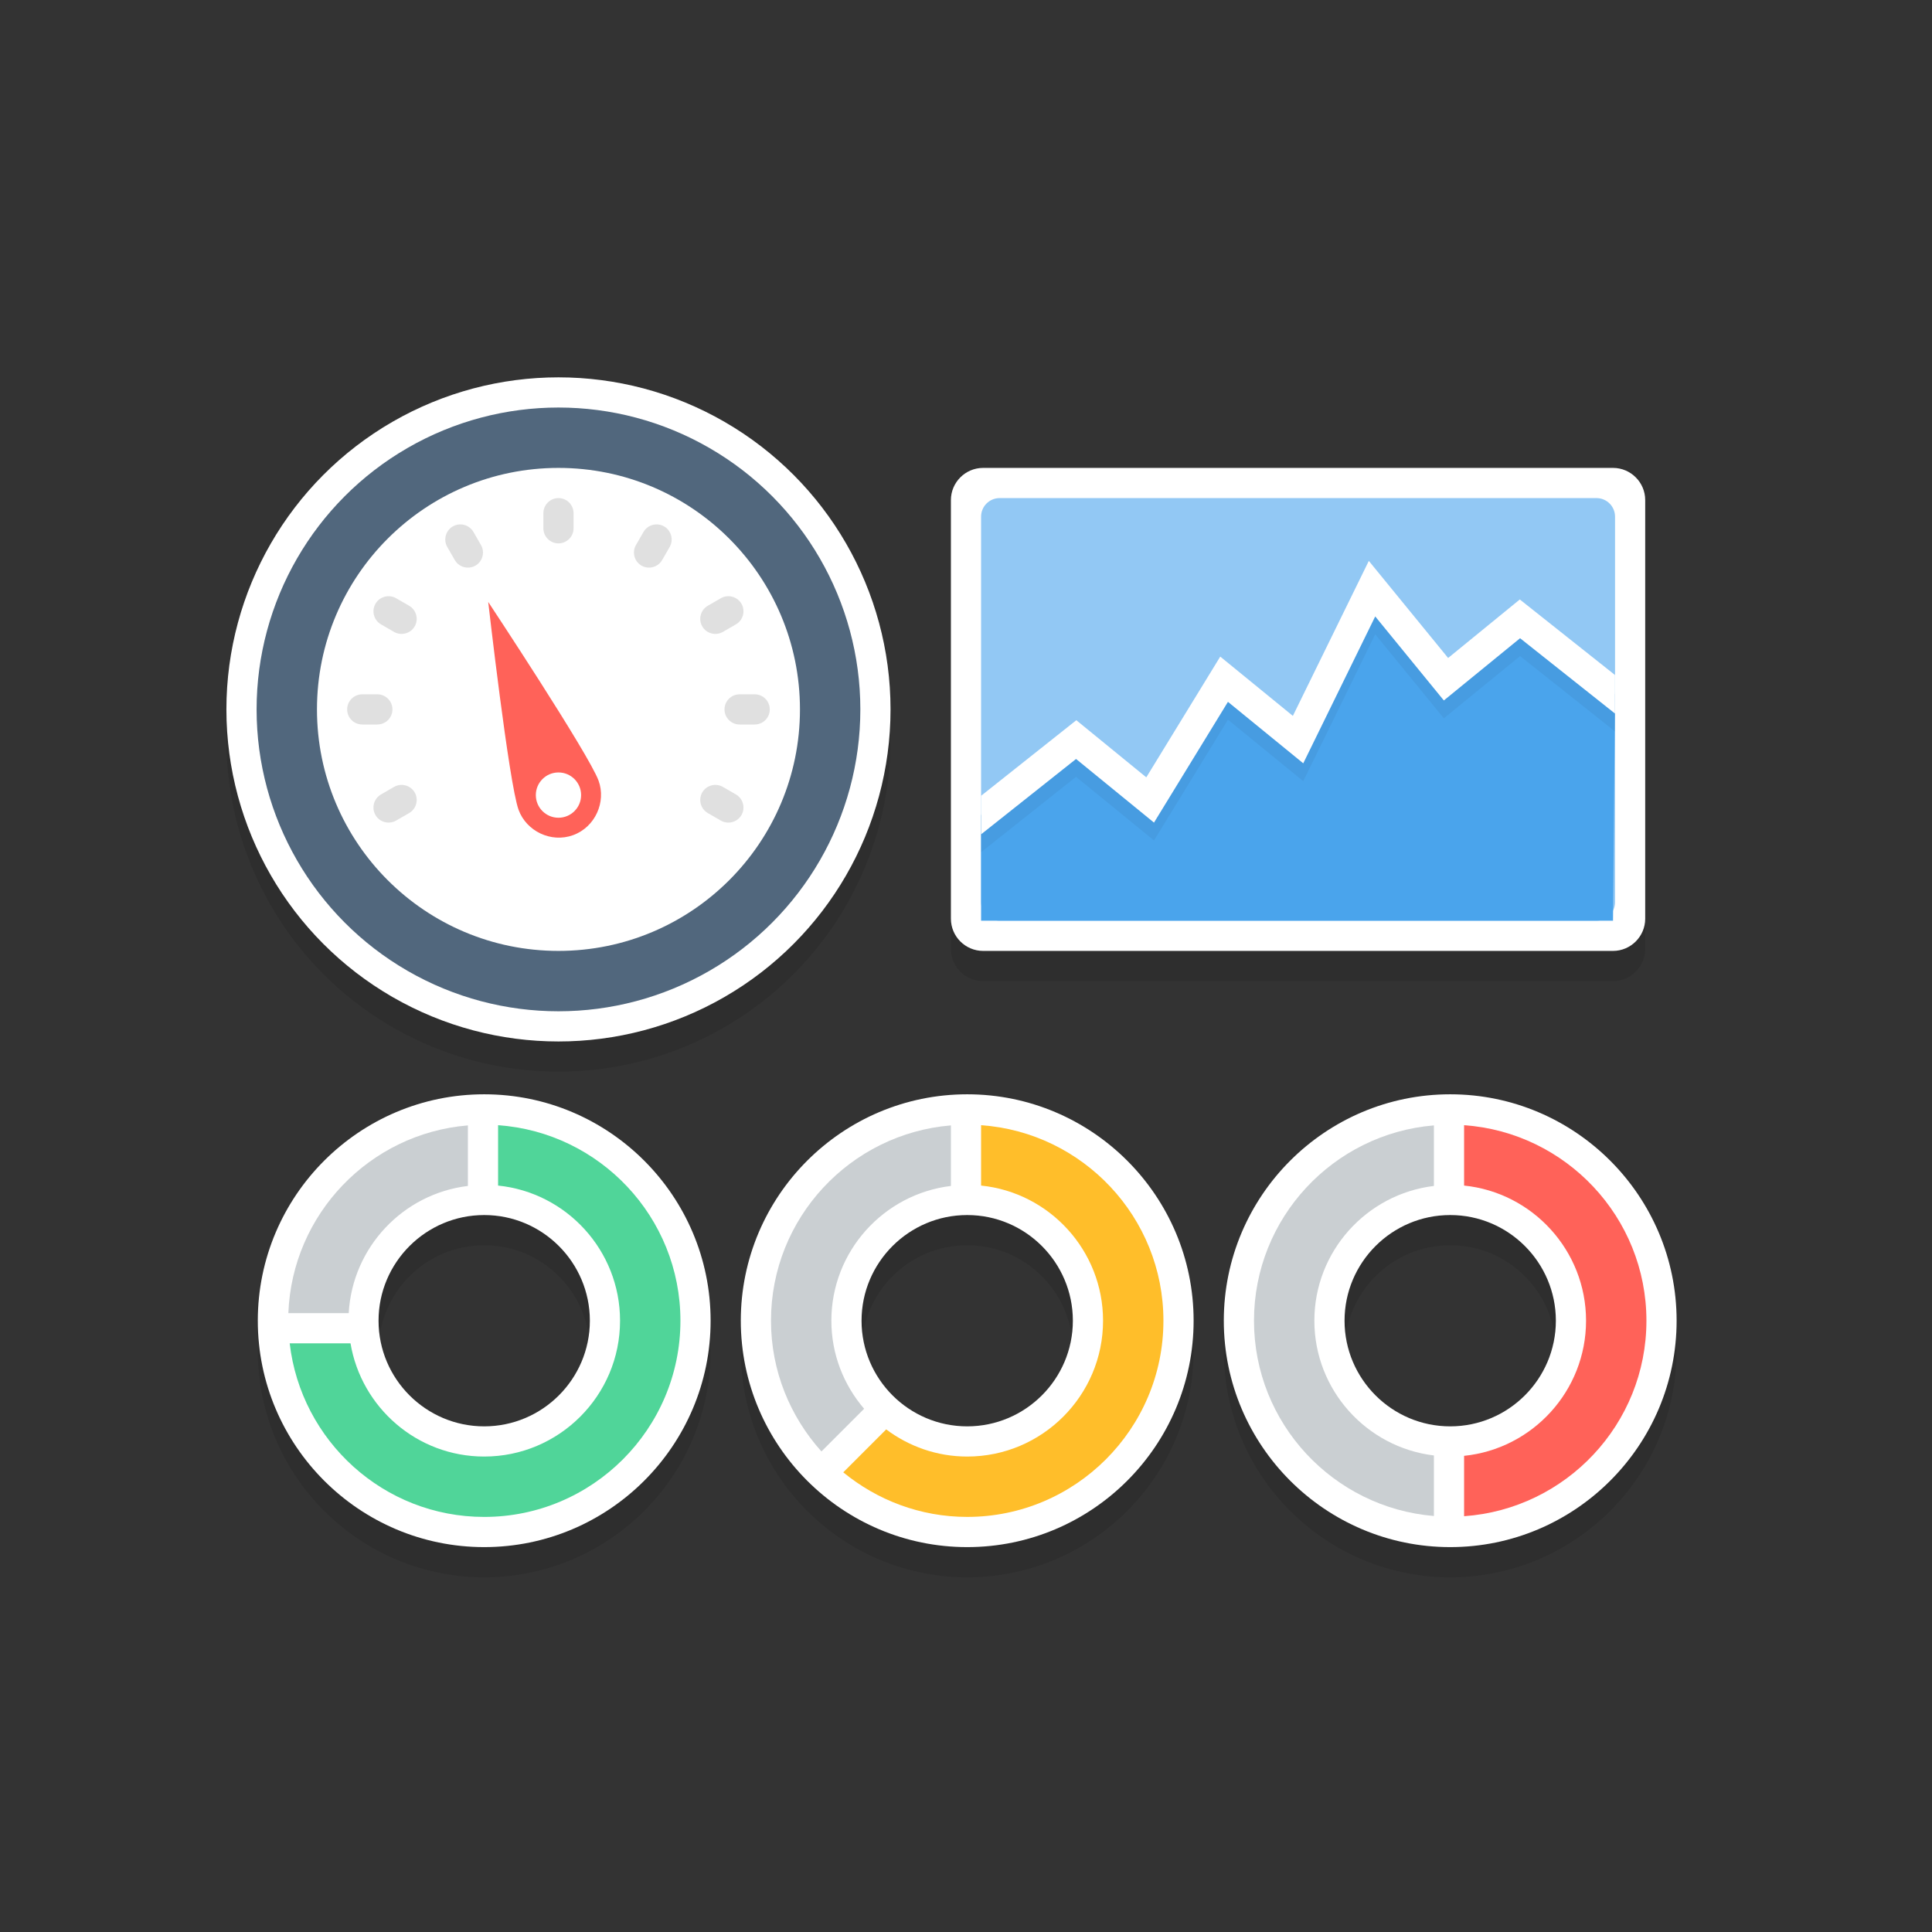
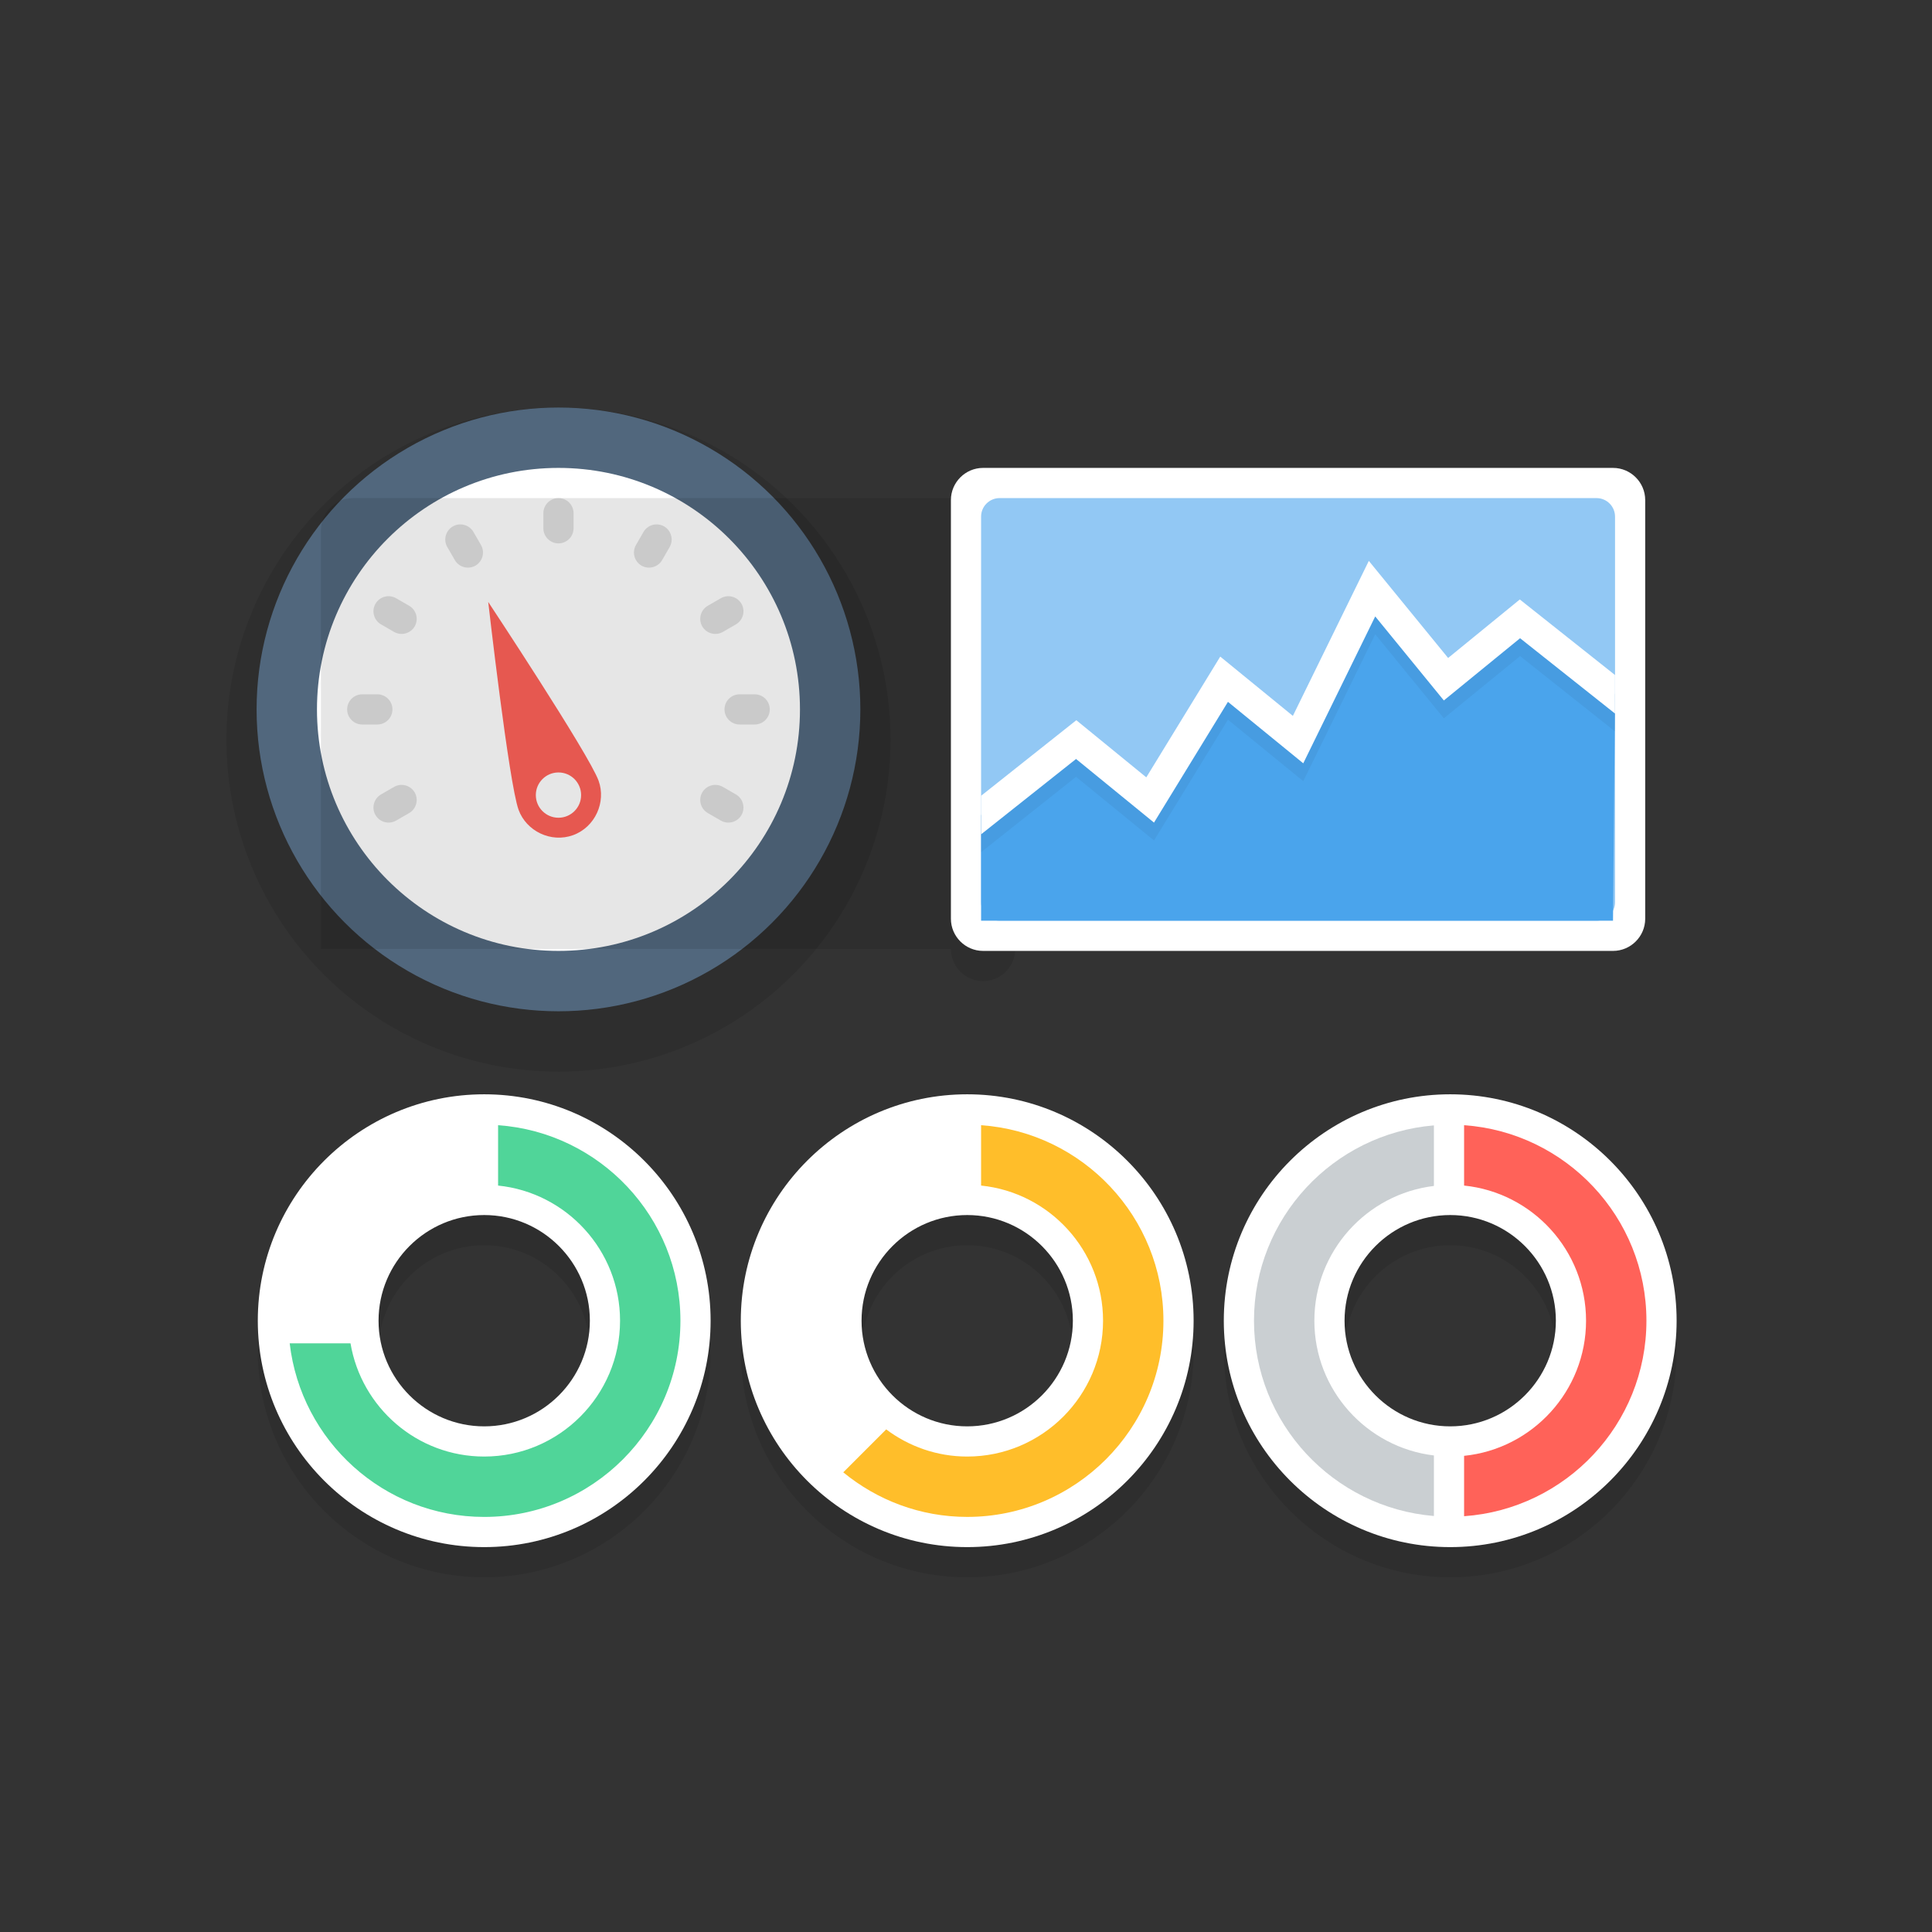
<svg xmlns="http://www.w3.org/2000/svg" viewBox="0 0 128 128" enable-background="new 0 0 128 128">
  <rect x="0" y="0" width="128" height="128" fill="#333333" stroke="none" />
  <symbol viewBox="-42 -31 84 61">
-     <path d="M42-29c0-1.105-.895-2-2-2h-80c-1.105 0-2 .895-2 2v56c0 1.105.895 2 2 2h80c1.105 0 2-.895 2-2v-56z" opacity=".12" />
    <path fill="#fff" d="M42-28c0-1.105-.895-2-2-2h-80c-1.105 0-2 .895-2 2v56c0 1.105.895 2 2 2h80c1.105 0 2-.895 2-2v-56z" />
    <linearGradient id="a" gradientUnits="userSpaceOnUse" y1="-29" x2="0" y2="22">
      <stop offset="0" stop-color="#53B4F5" />
      <stop offset="1" stop-color="#65BCF6" />
    </linearGradient>
    <path fill="url(#a)" d="M41 22v-49.5c0-.55-.45-1.5-1-1.5h-80c-.55 0-1 .95-1 1.5v49.5" />
    <path fill="#FF6259" d="M-36 26.5c0-1.105-.895-2-2-2s-2 .895-2 2 .895 2 2 2 2-.895 2-2z" />
-     <path fill="#fff" d="M-39 26.5l-.035.139c-.016.075-.028.241.033.396.05.162.163.342.337.485.094.06.189.134.308.163.123.046.21.051.382.064.103-.017.178-.011.319-.061.135-.032.226-.106.321-.166.175-.143.287-.324.337-.486.061-.158.046-.306.033-.395l-.035-.139-.062.127c-.026.079-.104.178-.185.275-.072.108-.209.179-.33.25l-.194.065-.256.033-.192-.029-.207-.069c-.121-.071-.258-.142-.33-.25-.168-.179-.238-.413-.244-.402z" opacity=".6" />
    <path fill="#FFC933" d="M-30 26.5c0-1.105-.895-2-2-2s-2 .895-2 2 .895 2 2 2 2-.895 2-2z" />
    <path fill="#2ECC71" d="M-24 26.5c0-1.105-.895-2-2-2s-2 .895-2 2 .895 2 2 2 2-.895 2-2z" />
    <path fill="#75C3F7" d="M-40 16h80v1h-80zM-40 8h80v1h-80zM-40 0h80v1h-80zM-40-8h80v1h-80zM-40-16h80v1h-80zM-40-24h80v1h-80zM19 21v-49h1v49zM27 21v-49h1v49zM35 21v-49h1v49zM11 21v-49h1v49zM3 21v-49h1v49zM-5 21v-49h1v49zM-13 21v-49h1v49zM-21 21v-49h1v49zM-29 21v-49h1v49zM-37 21v-49h1v49z" />
    <path opacity=".08" d="M41 21h-82v1h82z" />
    <path fill="#fff" d="M-33 26.5l-.035.139c-.016.075-.028.241.033.396.05.162.163.342.337.485.094.06.189.134.308.163.123.046.21.051.382.064.103-.017.178-.011.319-.061.135-.032.226-.106.321-.166.175-.143.287-.324.337-.486.061-.158.046-.306.033-.395l-.035-.139-.062.127c-.026.079-.104.178-.185.275-.072.108-.209.179-.33.25l-.194.065-.256.033-.192-.029-.207-.069c-.121-.071-.258-.142-.33-.25-.168-.179-.238-.413-.244-.402zM-27 26.5l-.035.139c-.016.075-.028.241.033.396.05.162.163.342.337.485.094.06.189.134.308.163.123.046.21.051.382.064.103-.017.178-.011.319-.061.135-.032.226-.106.321-.166.175-.143.287-.324.337-.486.061-.158.046-.306.033-.395l-.035-.139-.062.127c-.026.079-.104.178-.185.275-.072.108-.209.179-.33.25l-.194.065-.256.033-.192-.029-.207-.069c-.121-.071-.258-.142-.33-.25-.168-.179-.238-.413-.244-.402z" opacity=".6" />
  </symbol>
  <g>
    <circle cx="37" cy="49" r="22" opacity=".1" />
-     <circle fill="#fff" cx="37" cy="47" r="22" />
    <circle fill="#51677D" cx="37" cy="47" r="20" />
    <circle fill="#fff" cx="37" cy="47" r="16" />
    <path fill="#FF6259" d="M32.346 39.881s1.368 12.004 2.011 13.771c.514 1.411 2.149 2.212 3.612 1.679s2.202-2.197 1.688-3.609c-.643-1.767-7.311-11.841-7.311-11.841z" />
    <circle fill="#fff" cx="37" cy="52.677" r="1.5" />
    <path fill="#E0E0E0" d="M51 47c0 .552-.448 1-1 1h-1c-.552 0-1-.448-1-1s.448-1 1-1h1c.552 0 1 .448 1 1zM38 35c0 .552-.448 1-1 1s-1-.448-1-1v-1c0-.552.448-1 1-1s1 .448 1 1v1zM26 47c0 .552-.448 1-1 1h-1c-.552 0-1-.448-1-1s.448-1 1-1h1c.552 0 1 .448 1 1zM47.892 41.866c-.476.275-1.091.11-1.366-.366-.275-.476-.11-1.091.366-1.366l.866-.5c.476-.275 1.091-.11 1.366.366.275.476.11 1.091-.366 1.366l-.866.5zM26.108 52.134c.476-.275 1.091-.11 1.366.366.275.476.11 1.091-.366 1.366l-.866.5c-.476.275-1.091.11-1.366-.366-.275-.476-.11-1.091.366-1.366l.866-.5zM43.866 37.108c-.275.476-.89.641-1.366.366-.476-.275-.641-.89-.366-1.366l.5-.866c.275-.476.89-.641 1.366-.366.476.275.641.89.366 1.366l-.5.866zM31.866 36.108c.275.476.11 1.091-.366 1.366-.476.275-1.091.11-1.366-.366l-.5-.866c-.275-.476-.11-1.091.366-1.366.476-.275 1.091-.11 1.366.366l.5.866zM27.108 40.134c.476.275.641.89.366 1.366-.275.476-.89.641-1.366.366l-.866-.5c-.476-.275-.641-.89-.366-1.366.275-.476.89-.641 1.366-.366l.866.5zM46.892 53.866c-.476-.275-.641-.89-.366-1.366.275-.476.89-.641 1.366-.366l.866.5c.476.275.641.89.366 1.366-.275.476-.89.641-1.366.366l-.866-.5z" />
-     <path d="M63 62.869c0 1.172.959 2.131 2.131 2.131h41.737c1.172 0 2.131-.959 2.131-2.131v-27.738c0-1.172-.959-2.131-2.131-2.131h-41.737c-1.172 0-2.131.959-2.131 2.131v27.738z" opacity=".1" />
+     <path d="M63 62.869c0 1.172.959 2.131 2.131 2.131c1.172 0 2.131-.959 2.131-2.131v-27.738c0-1.172-.959-2.131-2.131-2.131h-41.737c-1.172 0-2.131.959-2.131 2.131v27.738z" opacity=".1" />
    <path fill="#fff" d="M63 60.869c0 1.172.959 2.131 2.131 2.131h41.737c1.172 0 2.131-.959 2.131-2.131v-27.738c0-1.172-.959-2.131-2.131-2.131h-41.737c-1.172 0-2.131.959-2.131 2.131v27.738z" />
    <path fill="#92C8F4" d="M107 34.225c0-.674-.551-1.225-1.225-1.225h-39.55c-.674 0-1.225.551-1.225 1.225v25.551c0 .673.551 1.224 1.225 1.224h39.551c.674 0 1.225-.551 1.225-1.225v-25.55z" />
    <path fill="#4AA4EC" d="M107 46l-6.3-5-4.9 4-4.9-6-4.9 10-4.9-4-4.9 8-4.9-4-6.3 5v7h41.866z" />
    <path opacity=".05" d="M107 45.906l-6.309-5.007-4.749 3.877-5.254-6.433-5.032 10.269-4.811-3.928-4.9 8.001-4.636-3.786-6.309 5.007v2.554l6.291-4.993 5.164 4.215 4.9-8 4.989 4.072 4.768-9.731 4.546 5.567 5.051-4.123 6.291 4.993z" />
    <path fill="#fff" d="M107 44.723l-6.309-5.007-4.749 3.877-5.254-6.433-5.032 10.269-4.811-3.928-4.9 8-4.636-3.785-6.309 5.007v2.553l6.291-4.992 5.164 4.215 4.9-8 4.989 4.072 4.768-9.731 4.546 5.567 5.051-4.123 6.291 4.992z" />
    <path opacity=".1" d="M96.08 104.5c-8.271 0-15-6.729-15-15s6.729-15 15-15 15 6.729 15 15-6.729 15-15 15zm0-22c-3.86 0-7 3.14-7 7s3.14 7 7 7 7-3.14 7-7-3.14-7-7-7zM64.08 104.5c-8.271 0-15-6.729-15-15s6.729-15 15-15 15 6.729 15 15-6.729 15-15 15zm0-22c-3.86 0-7 3.14-7 7s3.14 7 7 7 7-3.14 7-7-3.14-7-7-7zM32.08 104.5c-8.271 0-15-6.729-15-15s6.729-15 15-15 15 6.729 15 15-6.729 15-15 15zm0-22c-3.86 0-7 3.14-7 7s3.14 7 7 7 7-3.14 7-7-3.14-7-7-7z" />
    <path fill="#fff" d="M96.08 102.5c-8.271 0-15-6.729-15-15s6.729-15 15-15 15 6.729 15 15-6.729 15-15 15zm0-22c-3.86 0-7 3.14-7 7s3.14 7 7 7 7-3.14 7-7-3.14-7-7-7zM64.08 102.5c-8.271 0-15-6.729-15-15s6.729-15 15-15 15 6.729 15 15-6.729 15-15 15zm0-22c-3.86 0-7 3.14-7 7s3.14 7 7 7 7-3.14 7-7-3.14-7-7-7zM32.08 102.5c-8.271 0-15-6.729-15-15s6.729-15 15-15 15 6.729 15 15-6.729 15-15 15zm0-22c-3.86 0-7 3.14-7 7s3.14 7 7 7 7-3.14 7-7-3.14-7-7-7zM31 74h2v5h-2z" />
    <path fill="#FF6259" d="M97 74.547v4c4.532.462 8.08 4.301 8.08 8.953s-3.548 8.491-8.08 8.953v4c6.739-.475 12.08-6.095 12.08-12.953s-5.341-12.478-12.08-12.953z" />
    <path fill="#CACFD2" d="M95 96.428c-4.454-.536-7.92-4.332-7.92-8.928s3.466-8.392 7.92-8.928v-4.012c-6.663.552-11.92 6.136-11.92 12.939s5.257 12.388 11.92 12.94v-4.011z" />
    <path fill="#50D599" d="M33 74.547v4c4.532.462 8.08 4.301 8.08 8.953 0 4.962-4.038 9-9 9-4.45 0-8.141-3.251-8.858-7.5h-4.029c.748 6.461 6.228 11.5 12.887 11.5 7.168 0 13-5.832 13-13 0-6.858-5.341-12.478-12.08-12.953z" />
-     <path fill="#CACFD2" d="M19.104 87h3.999c.242-4.368 3.606-7.912 7.896-8.428v-4.012c-6.497.539-11.643 5.867-11.895 12.44zM51.08 87.5c0 3.332 1.274 6.361 3.343 8.663l2.828-2.828c-1.348-1.572-2.171-3.606-2.171-5.835 0-4.596 3.466-8.392 7.92-8.928v-4.012c-6.663.553-11.92 6.137-11.92 12.94z" />
    <path fill="#FFBE2A" d="M65 74.547v4c4.532.462 8.08 4.301 8.08 8.953 0 4.962-4.038 9-9 9-2.014 0-3.867-.675-5.367-1.799l-2.845 2.845c2.241 1.838 5.095 2.953 8.212 2.953 7.168 0 13-5.832 13-13 0-6.857-5.341-12.477-12.08-12.952z" />
  </g>
</svg>